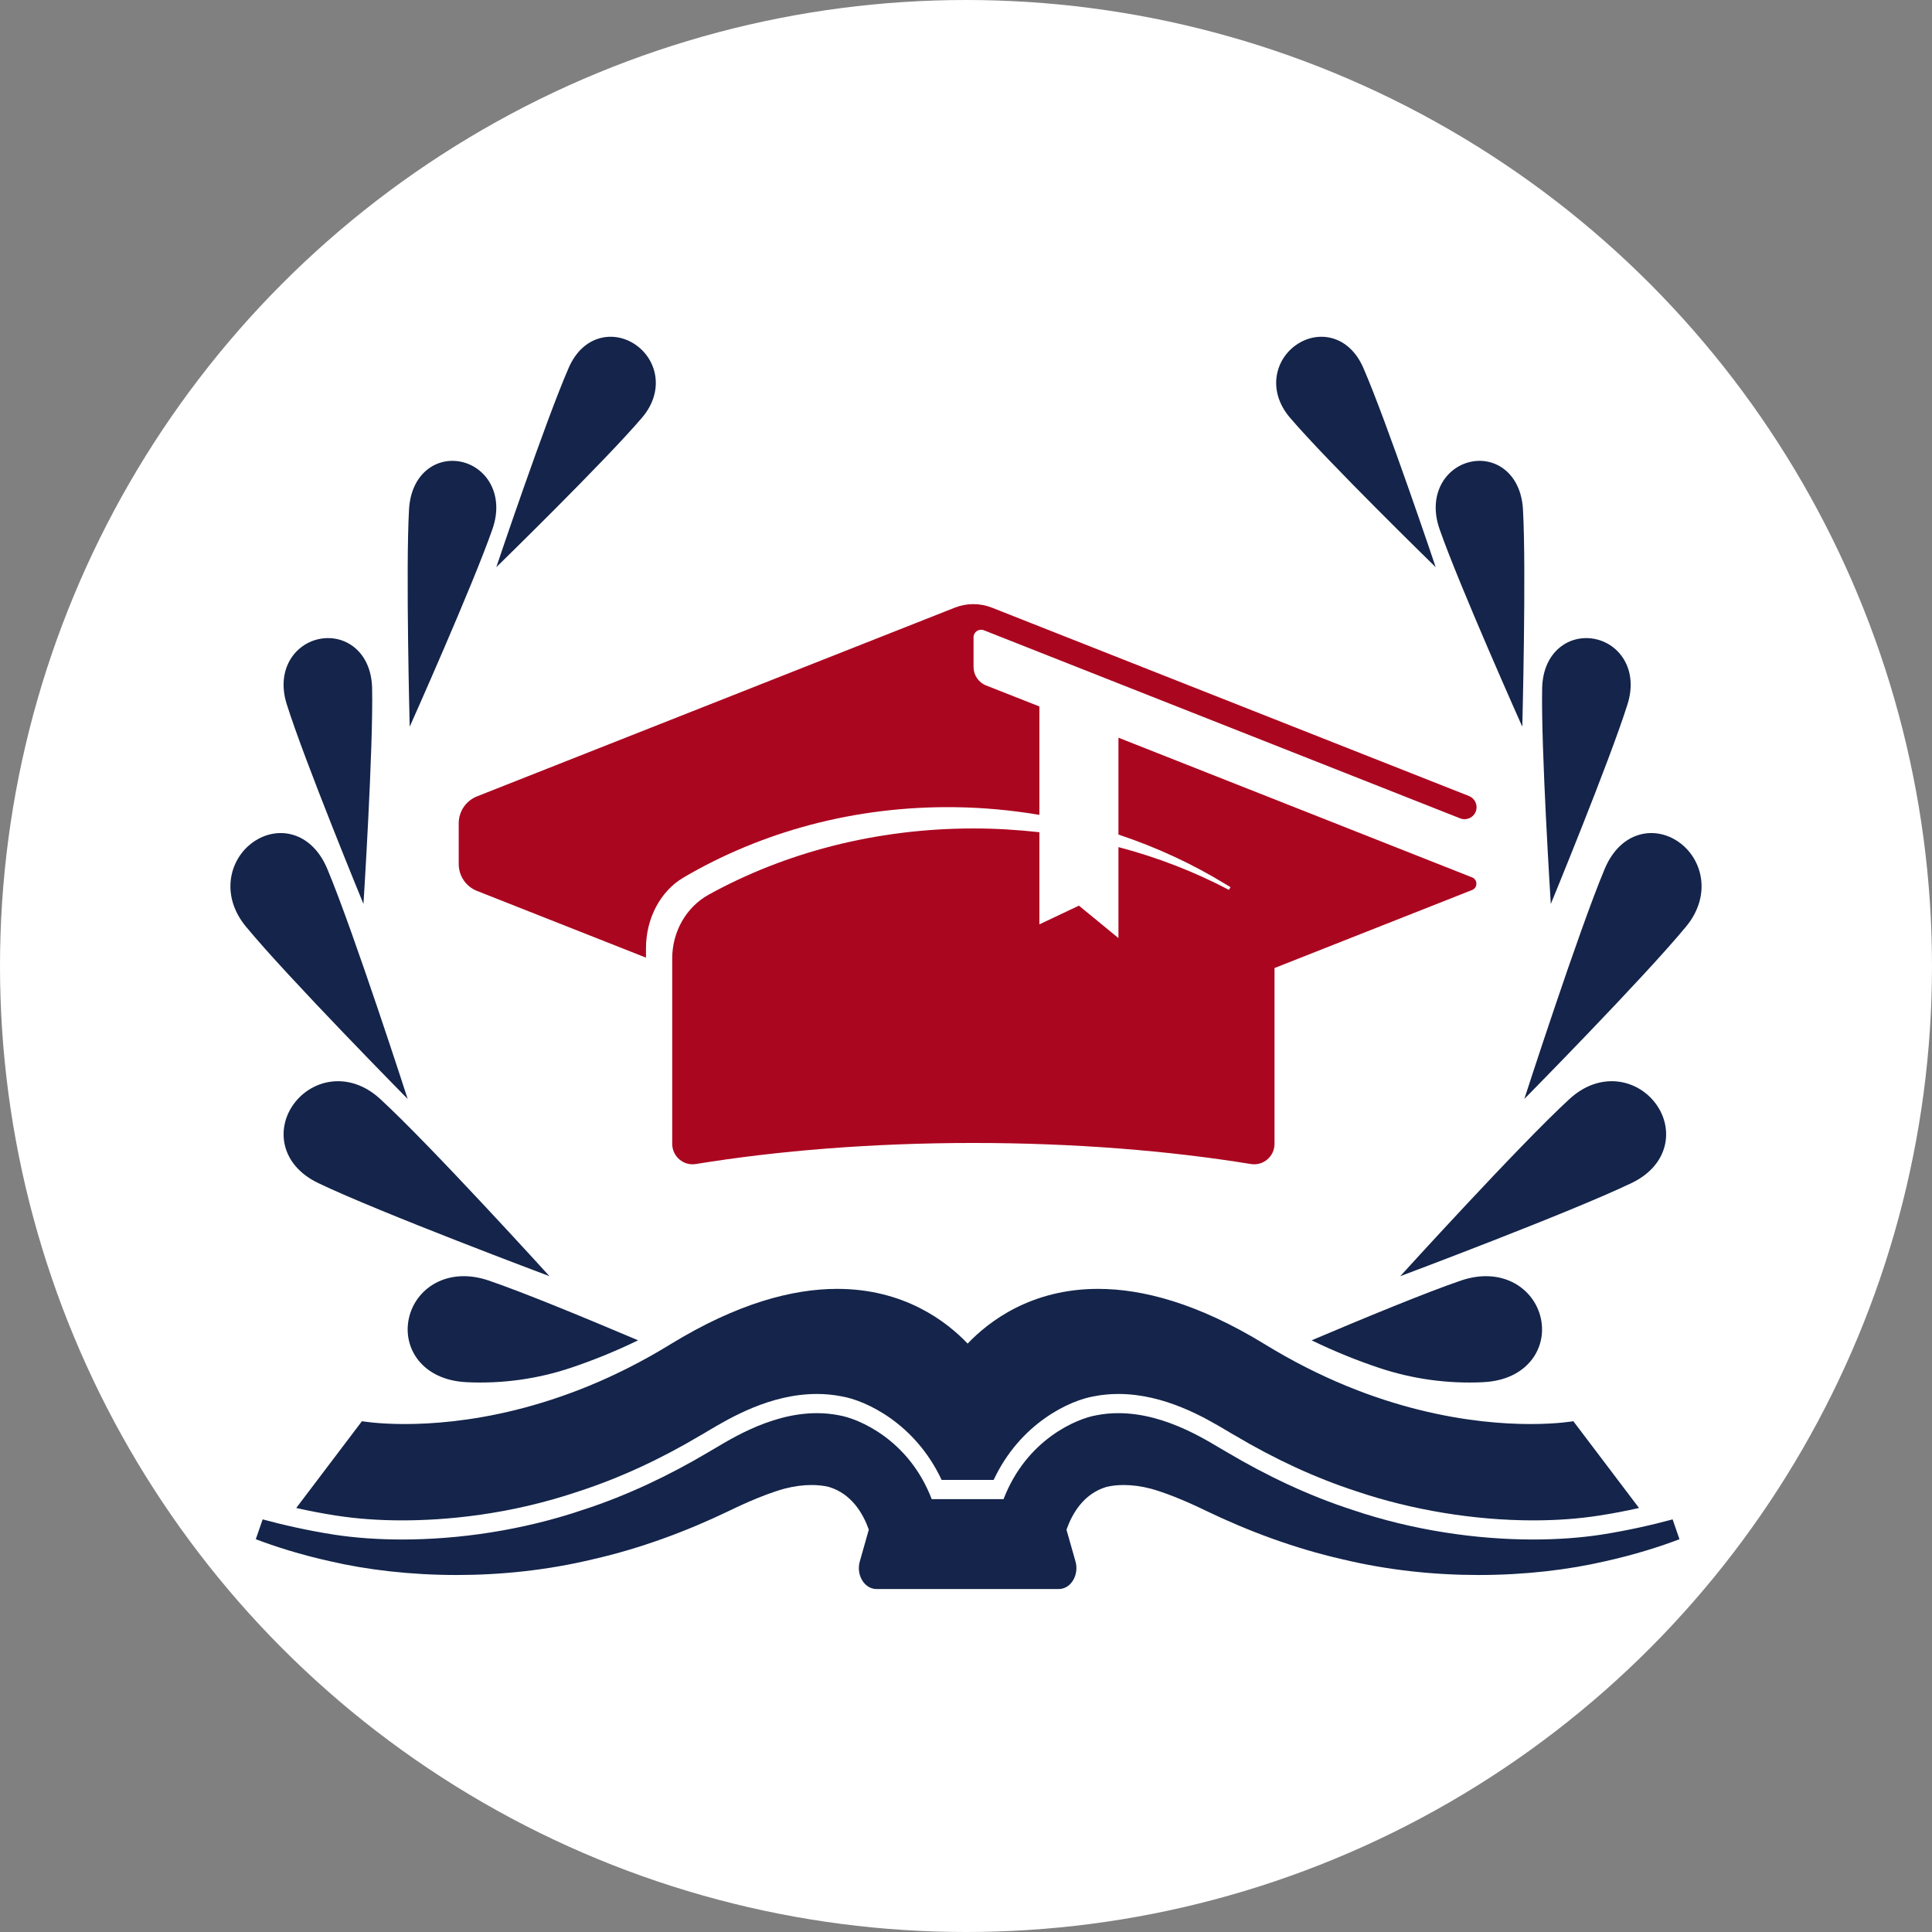
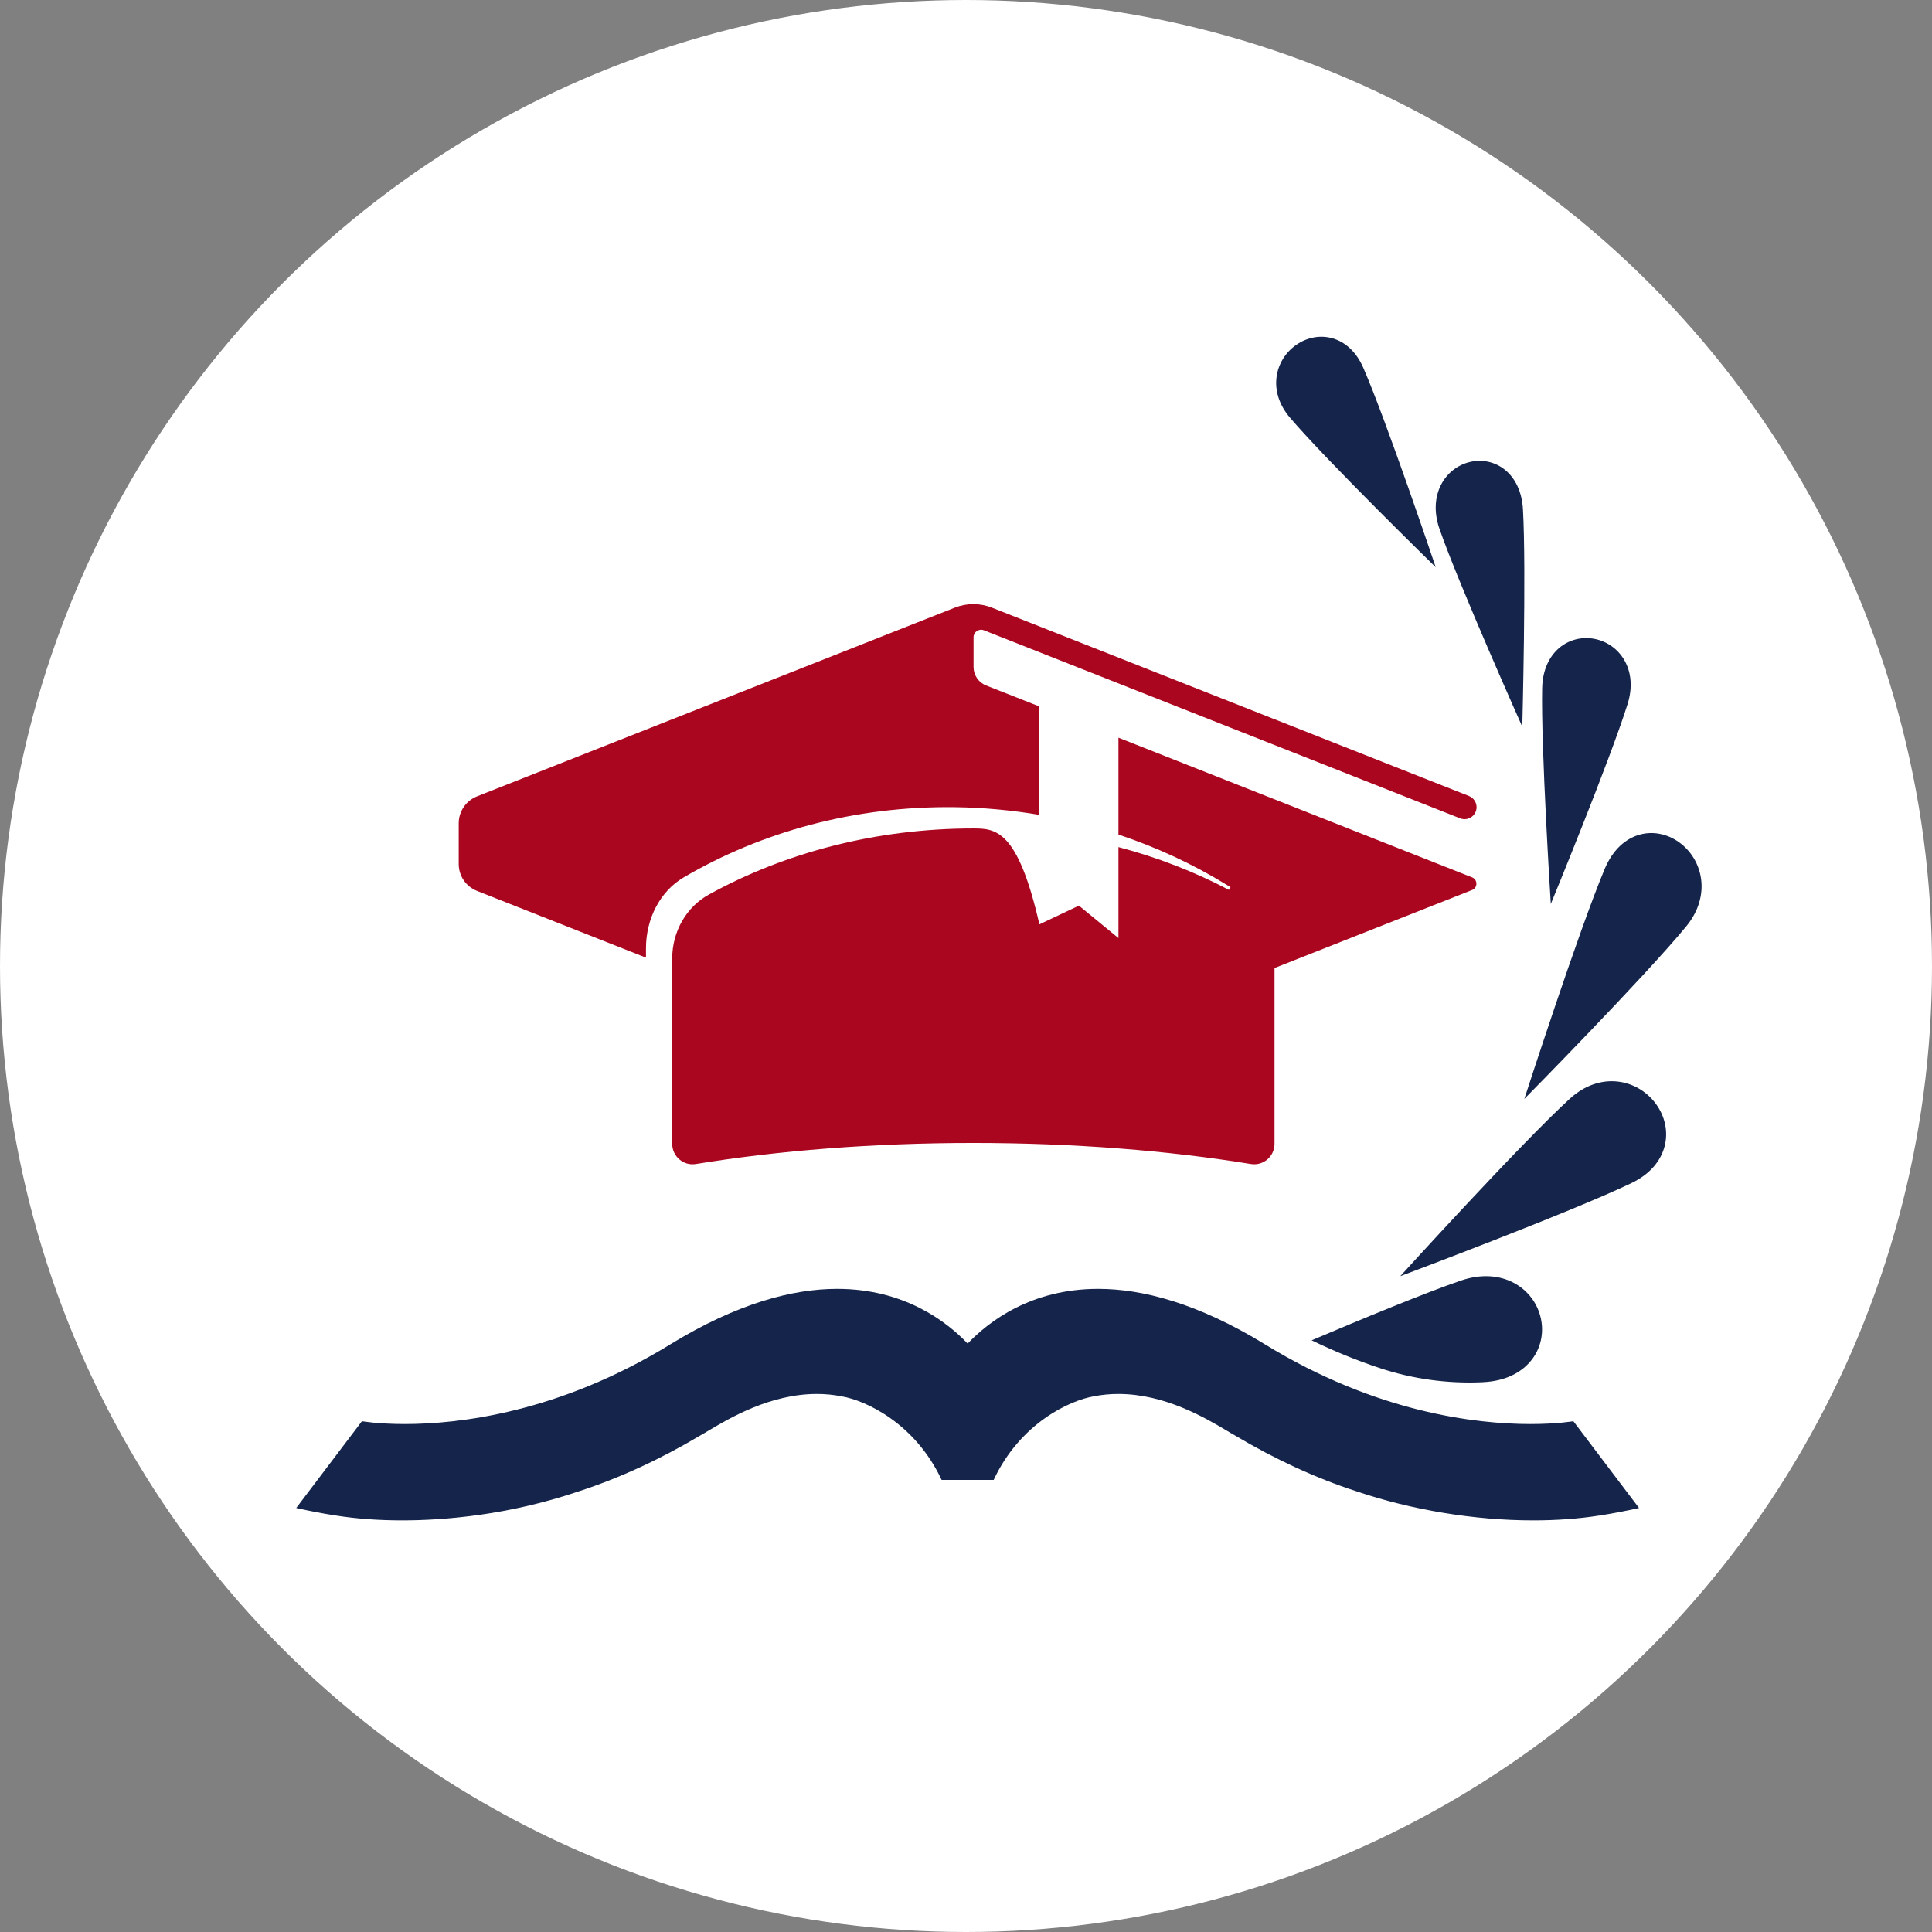
<svg xmlns="http://www.w3.org/2000/svg" width="109px" height="109px" viewBox="0 0 109 109" version="1.1">
  <rect x="0" y="0" width="109" height="109" fill="#808080" stroke="none" />
  <title>Group 3</title>
  <g id="Page-1" stroke="none" stroke-width="1" fill="none" fill-rule="evenodd">
    <g id="Group-3">
      <circle id="Oval" fill="#FFFFFF" cx="54.5" cy="54.5" r="54.5" />
      <path d="M94.72,47.512 C93.371,46.554 91.437,46.878 90.537,49.016 C89.067,52.51 86,62 86,62 C86,62 92.773,55.135 95.131,52.268 C96.574,50.519 96.068,48.467 94.72,47.512 Z M91.824,39.725 C92.438,37.771 91.36,36.306 89.945,36.042 C88.53,35.778 87.051,36.763 87.006,38.824 C86.934,42.198 87.494,51 87.494,51 C87.494,51 90.82,42.923 91.824,39.725 Z M85.885,41 C85.885,41 86.116,32.125 85.923,28.738 C85.804,26.664 84.313,25.738 82.93,26.064 C81.548,26.39 80.54,27.908 81.215,29.845 C82.319,33.019 85.885,41 85.885,41 Z M88.55,62.002 C85.723,64.595 79,72 79,72 C79,72 88.545,68.424 92.049,66.745 C94.191,65.718 94.444,63.66 93.416,62.27 C92.388,60.875 90.278,60.412 88.55,62.002 Z M81,32 C81,32 78.236,23.778 76.912,20.744 C76.102,18.891 74.362,18.614 73.15,19.445 C71.937,20.272 71.484,22.052 72.782,23.569 C74.905,26.057 81,32 81,32 Z M83.684,77.979 C83.676,77.982 83.669,77.982 83.661,77.982 C81.671,78.075 79.679,77.801 77.804,77.172 C76.591,76.767 75.316,76.258 74,75.618 C76.94,74.372 80.456,72.917 82.427,72.246 C84.76,71.451 86.562,72.693 86.932,74.379 C87.301,76.061 86.166,77.863 83.684,77.979 L83.684,77.979 Z" id="Fill-34" fill="#14244A" />
-       <path d="M36.218,23.569 C37.516,22.052 37.063,20.272 35.85,19.445 C34.637,18.614 32.898,18.891 32.088,20.744 C30.764,23.778 28,32 28,32 C28,32 34.095,26.057 36.218,23.569 Z M27.785,29.845 C28.46,27.908 27.452,26.39 26.07,26.064 C24.687,25.738 23.196,26.664 23.077,28.738 C22.884,32.125 23.115,41 23.115,41 C23.115,41 26.681,33.019 27.785,29.845 Z M20.506,51 C20.506,51 21.066,42.198 20.994,38.824 C20.949,36.763 19.47,35.778 18.055,36.042 C16.64,36.306 15.562,37.771 16.176,39.725 C17.18,42.923 20.506,51 20.506,51 Z M21.45,62.002 C19.722,60.412 17.612,60.875 16.584,62.27 C15.557,63.66 15.808,65.718 17.951,66.745 C21.455,68.424 31,72 31,72 C31,72 24.277,64.595 21.45,62.002 Z M23,62 C23,62 19.933,52.51 18.463,49.016 C17.564,46.878 15.63,46.554 14.28,47.512 C12.931,48.467 12.426,50.519 13.868,52.268 C16.227,55.135 23,62 23,62 Z M36,75.618 C34.684,76.258 33.409,76.767 32.196,77.172 C30.321,77.801 28.329,78.075 26.339,77.982 C26.331,77.982 26.324,77.982 26.316,77.979 C23.834,77.863 22.699,76.061 23.068,74.379 C23.437,72.693 25.24,71.451 27.573,72.246 C29.544,72.917 33.06,74.372 36,75.618 L36,75.618 Z" id="Fill-35" fill="#14244A" />
-       <path d="M14.818,85.721 C15.916,86.018 17.317,86.343 18.834,86.58 C20.005,86.76 21.305,86.856 22.686,86.856 C25.863,86.856 29.466,86.347 32.913,85.175 C35.389,84.372 37.773,83.228 39.912,81.96 C40.88,81.418 43.312,79.728 46.087,79.728 C46.497,79.728 46.915,79.764 47.337,79.849 C48.395,80.025 51.265,81.185 52.565,84.577 L56.62,84.577 C57.92,81.185 60.79,80.025 61.848,79.849 C62.27,79.764 62.688,79.728 63.098,79.728 C65.874,79.728 68.305,81.418 69.273,81.96 C71.413,83.228 73.796,84.372 76.272,85.175 C79.719,86.347 83.323,86.856 86.499,86.856 C87.88,86.856 89.179,86.76 90.351,86.58 C91.868,86.343 93.269,86.018 94.367,85.721 L94.753,86.84 C93.676,87.25 92.246,87.711 90.537,88.089 C88.496,88.562 86.047,88.859 83.417,88.859 C80.946,88.859 78.317,88.594 75.719,87.968 C73.037,87.358 70.413,86.379 68.032,85.231 C67.749,85.095 66.212,84.34 64.921,83.987 C64.38,83.846 63.869,83.782 63.405,83.782 C63.045,83.782 62.714,83.818 62.42,83.89 C61.121,84.28 60.486,85.408 60.169,86.303 L60.677,88.093 C60.894,88.855 60.415,89.65 59.736,89.65 L49.449,89.65 C48.77,89.65 48.291,88.855 48.508,88.093 L49.017,86.299 C48.697,85.4 48.051,84.276 46.765,83.89 C46.471,83.818 46.14,83.782 45.78,83.782 C45.316,83.782 44.805,83.846 44.264,83.987 C42.973,84.34 41.436,85.095 41.153,85.231 C38.772,86.379 36.148,87.358 33.466,87.968 C30.868,88.594 28.238,88.859 25.768,88.859 C23.138,88.859 20.689,88.562 18.648,88.089 C16.939,87.711 15.51,87.25 14.432,86.84 L14.818,85.721" id="Fill-36" fill="#14244A" />
      <path d="M61.952,72.716 C64.462,72.716 67.584,73.527 71.375,75.851 C77.643,79.7 83.283,80.342 86.346,80.342 C87.878,80.342 88.765,80.182 88.765,80.182 L92.471,85.078 C91.773,85.235 91.021,85.383 90.233,85.504 C89.081,85.685 87.824,85.777 86.499,85.777 C83.181,85.777 79.638,85.191 76.512,84.131 C74.252,83.397 71.953,82.341 69.66,80.977 C69.54,80.912 69.398,80.828 69.234,80.728 C68.01,80.001 65.73,78.645 63.099,78.645 C63.098,78.645 63.098,78.645 63.098,78.645 C62.624,78.645 62.153,78.689 61.721,78.777 C60.374,79.002 57.566,80.278 56.061,83.493 L53.124,83.493 C51.619,80.278 48.813,79.002 47.486,78.781 C47.033,78.689 46.562,78.645 46.088,78.645 C46.088,78.645 46.087,78.645 46.087,78.645 C43.455,78.645 41.175,80.001 39.95,80.728 C39.787,80.828 39.645,80.912 39.505,80.989 C37.232,82.341 34.933,83.397 32.664,84.135 C28.669,85.492 25.033,85.777 22.686,85.777 C21.36,85.777 20.104,85.685 18.951,85.504 C18.165,85.383 17.412,85.235 16.713,85.078 L20.42,80.182 C20.42,80.182 21.308,80.342 22.839,80.342 C25.902,80.342 31.541,79.7 37.81,75.851 C41.6,73.527 44.724,72.716 47.233,72.716 C51.014,72.716 53.403,74.555 54.593,75.803 C55.782,74.555 58.172,72.716 61.952,72.716" id="Fill-37" fill="#14244A" />
      <path d="M53.869,45.54 C55.497,45.56 57.09,45.713 58.641,45.973 L58.641,39.857 L55.635,38.673 C55.207,38.504 54.926,38.091 54.926,37.629 L54.926,35.951 C54.926,35.654 55.228,35.45 55.506,35.558 L82.38,46.17 C82.824,46.343 83.305,46.018 83.305,45.54 C83.305,45.263 83.135,45.014 82.877,44.91 L55.961,34.282 C55.289,34.017 54.542,34.017 53.87,34.282 L26.911,44.93 C26.288,45.179 25.88,45.777 25.88,46.447 L25.88,48.747 C25.88,49.417 26.288,50.019 26.911,50.264 L36.445,54.029 L36.445,53.503 C36.445,51.817 37.256,50.276 38.561,49.509 C42.948,46.933 48.21,45.468 53.869,45.54" id="Fill-38" fill="#AB0620" />
-       <path d="M63.101,41.619 L63.101,47.085 C65.261,47.804 67.3,48.751 69.177,49.903 C69.238,49.939 69.327,49.991 69.424,50.051 L69.334,50.204 C67.406,49.192 65.316,48.374 63.101,47.792 L63.101,52.925 L60.871,51.095 L58.641,52.15 L58.641,46.953 C57.423,46.816 56.18,46.74 54.915,46.74 C49.397,46.74 44.266,48.113 39.987,50.473 C38.715,51.175 37.925,52.564 37.925,54.073 L37.925,64.533 C37.925,65.243 38.559,65.789 39.26,65.672 C43.892,64.918 49.231,64.484 54.915,64.484 C60.6,64.484 65.938,64.918 70.571,65.672 C71.272,65.789 71.906,65.243 71.906,64.533 L71.906,54.615 L83.055,50.212 C83.376,50.083 83.376,49.63 83.055,49.501 L63.101,41.619 Z" id="Fill-39" fill="#AB0620" />
+       <path d="M63.101,41.619 L63.101,47.085 C65.261,47.804 67.3,48.751 69.177,49.903 C69.238,49.939 69.327,49.991 69.424,50.051 L69.334,50.204 C67.406,49.192 65.316,48.374 63.101,47.792 L63.101,52.925 L60.871,51.095 L58.641,52.15 C57.423,46.816 56.18,46.74 54.915,46.74 C49.397,46.74 44.266,48.113 39.987,50.473 C38.715,51.175 37.925,52.564 37.925,54.073 L37.925,64.533 C37.925,65.243 38.559,65.789 39.26,65.672 C43.892,64.918 49.231,64.484 54.915,64.484 C60.6,64.484 65.938,64.918 70.571,65.672 C71.272,65.789 71.906,65.243 71.906,64.533 L71.906,54.615 L83.055,50.212 C83.376,50.083 83.376,49.63 83.055,49.501 L63.101,41.619 Z" id="Fill-39" fill="#AB0620" />
    </g>
  </g>
</svg>